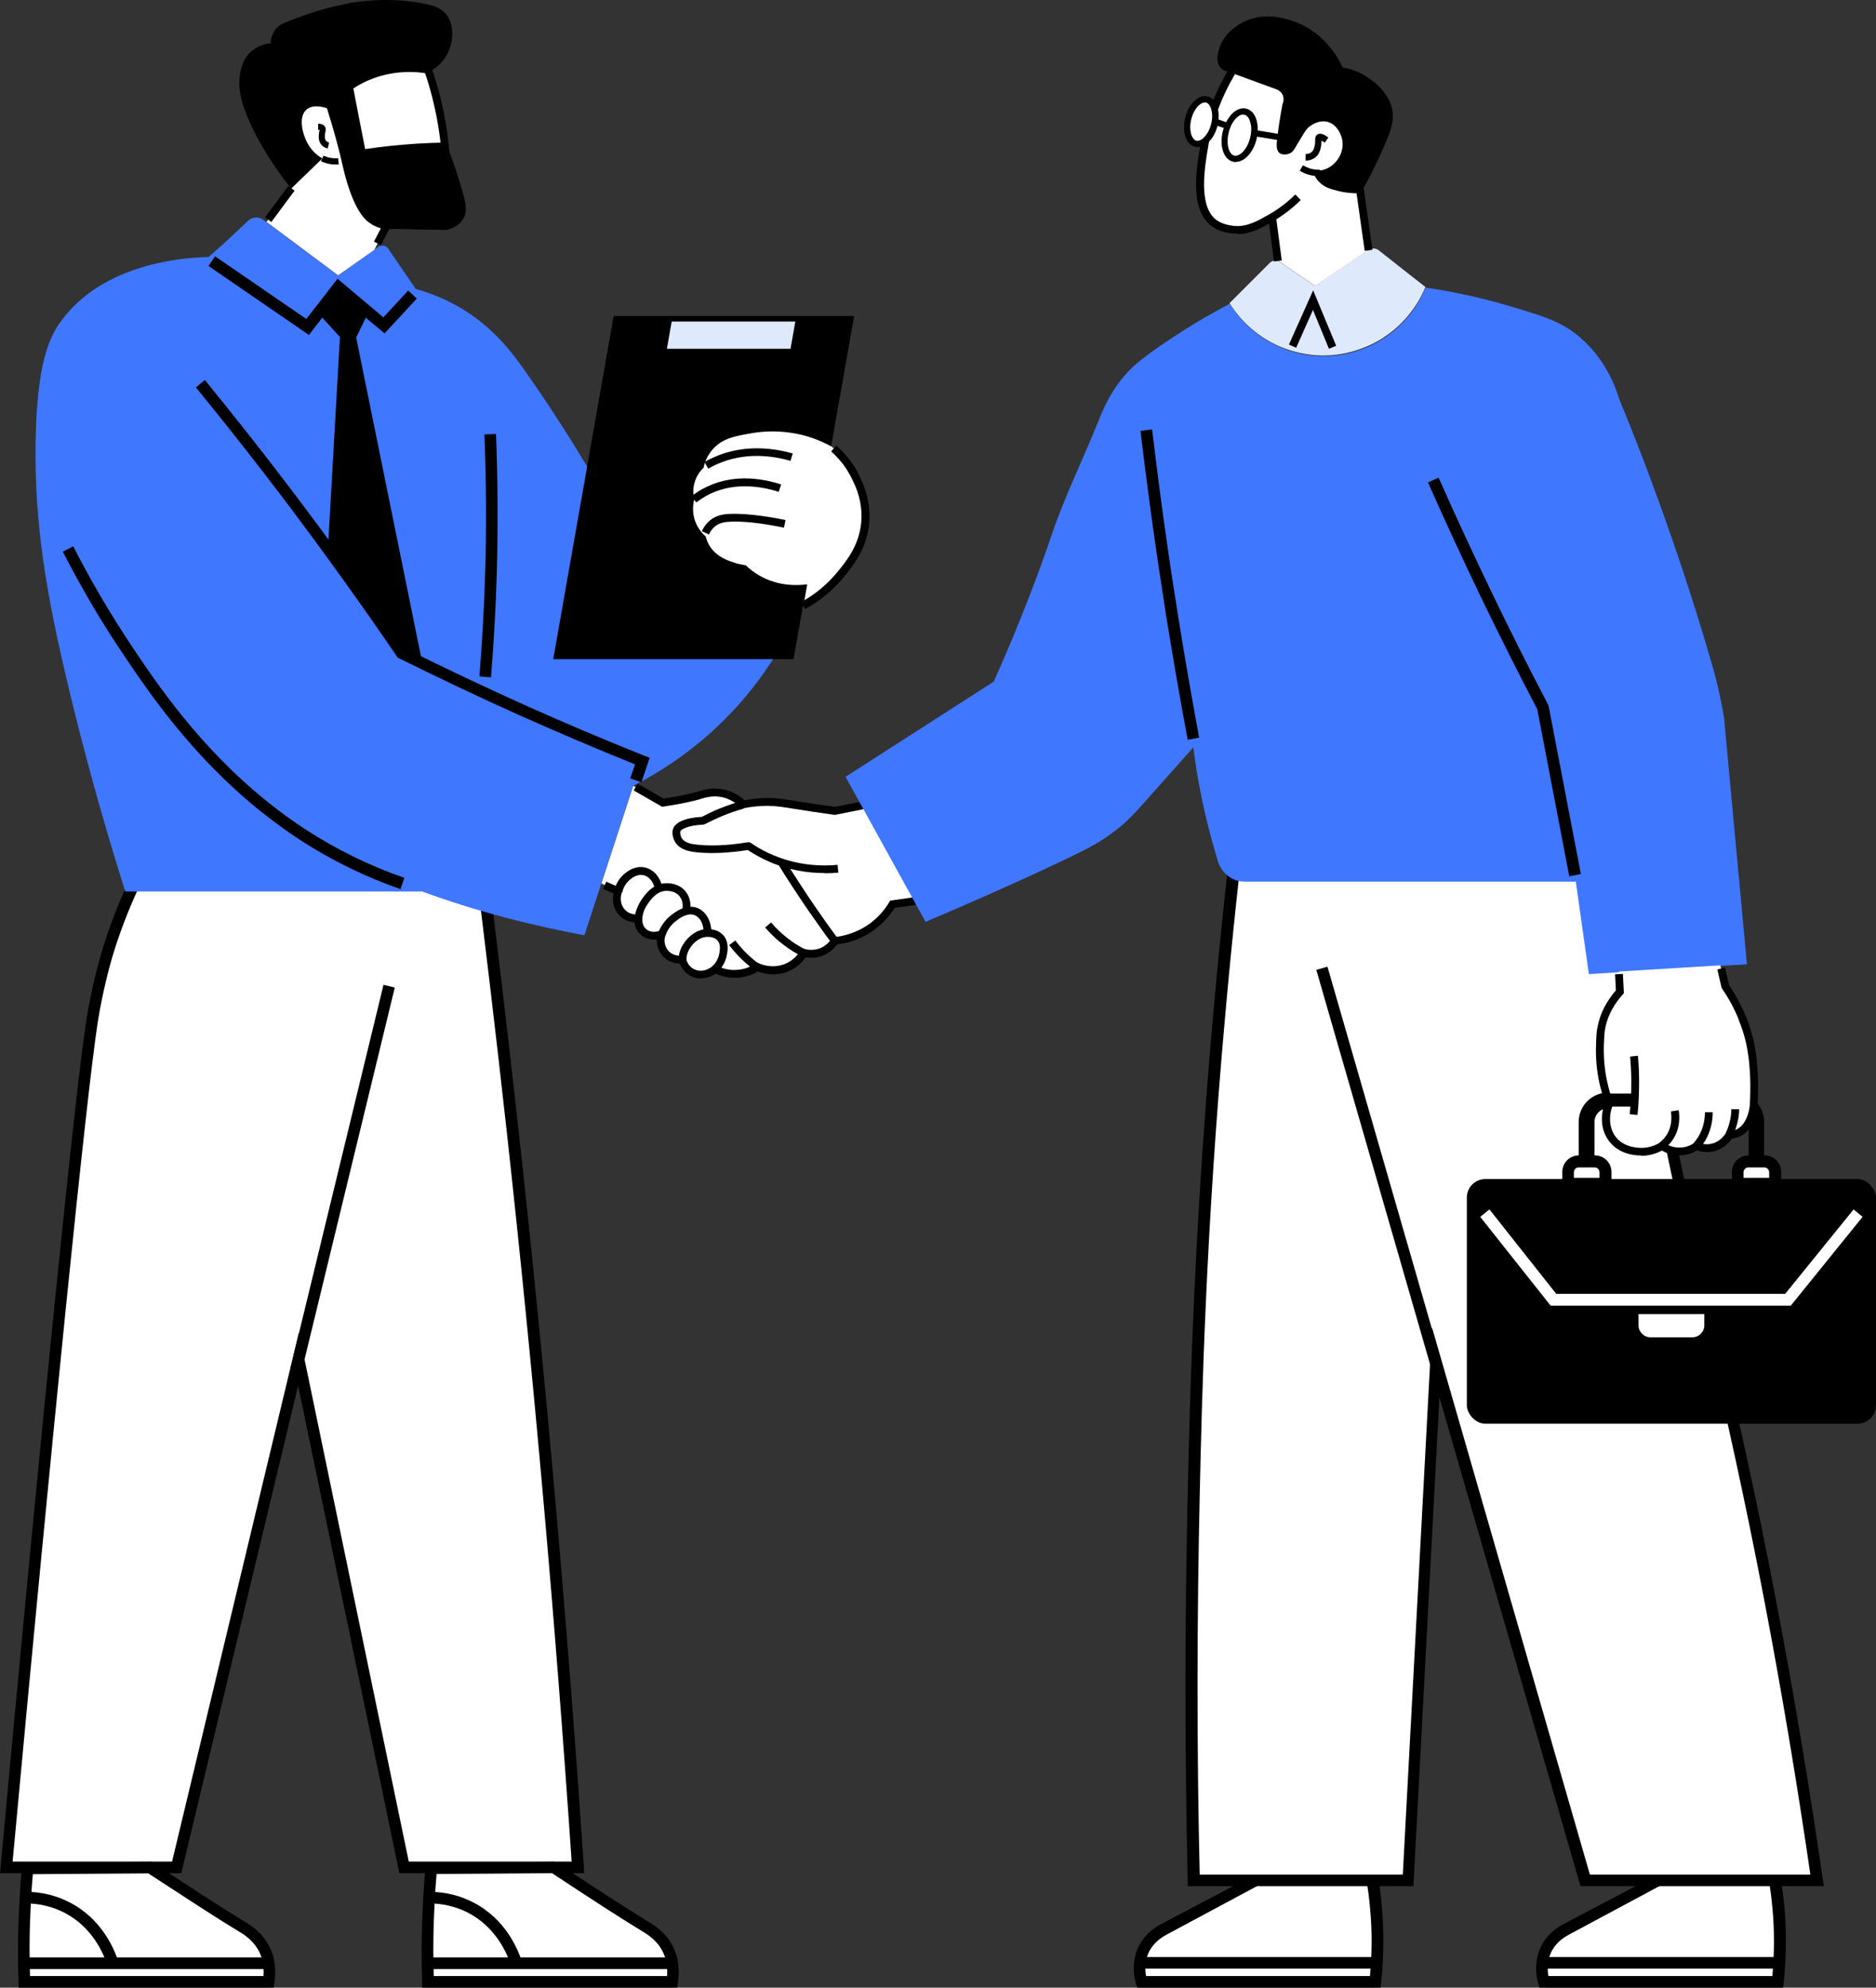
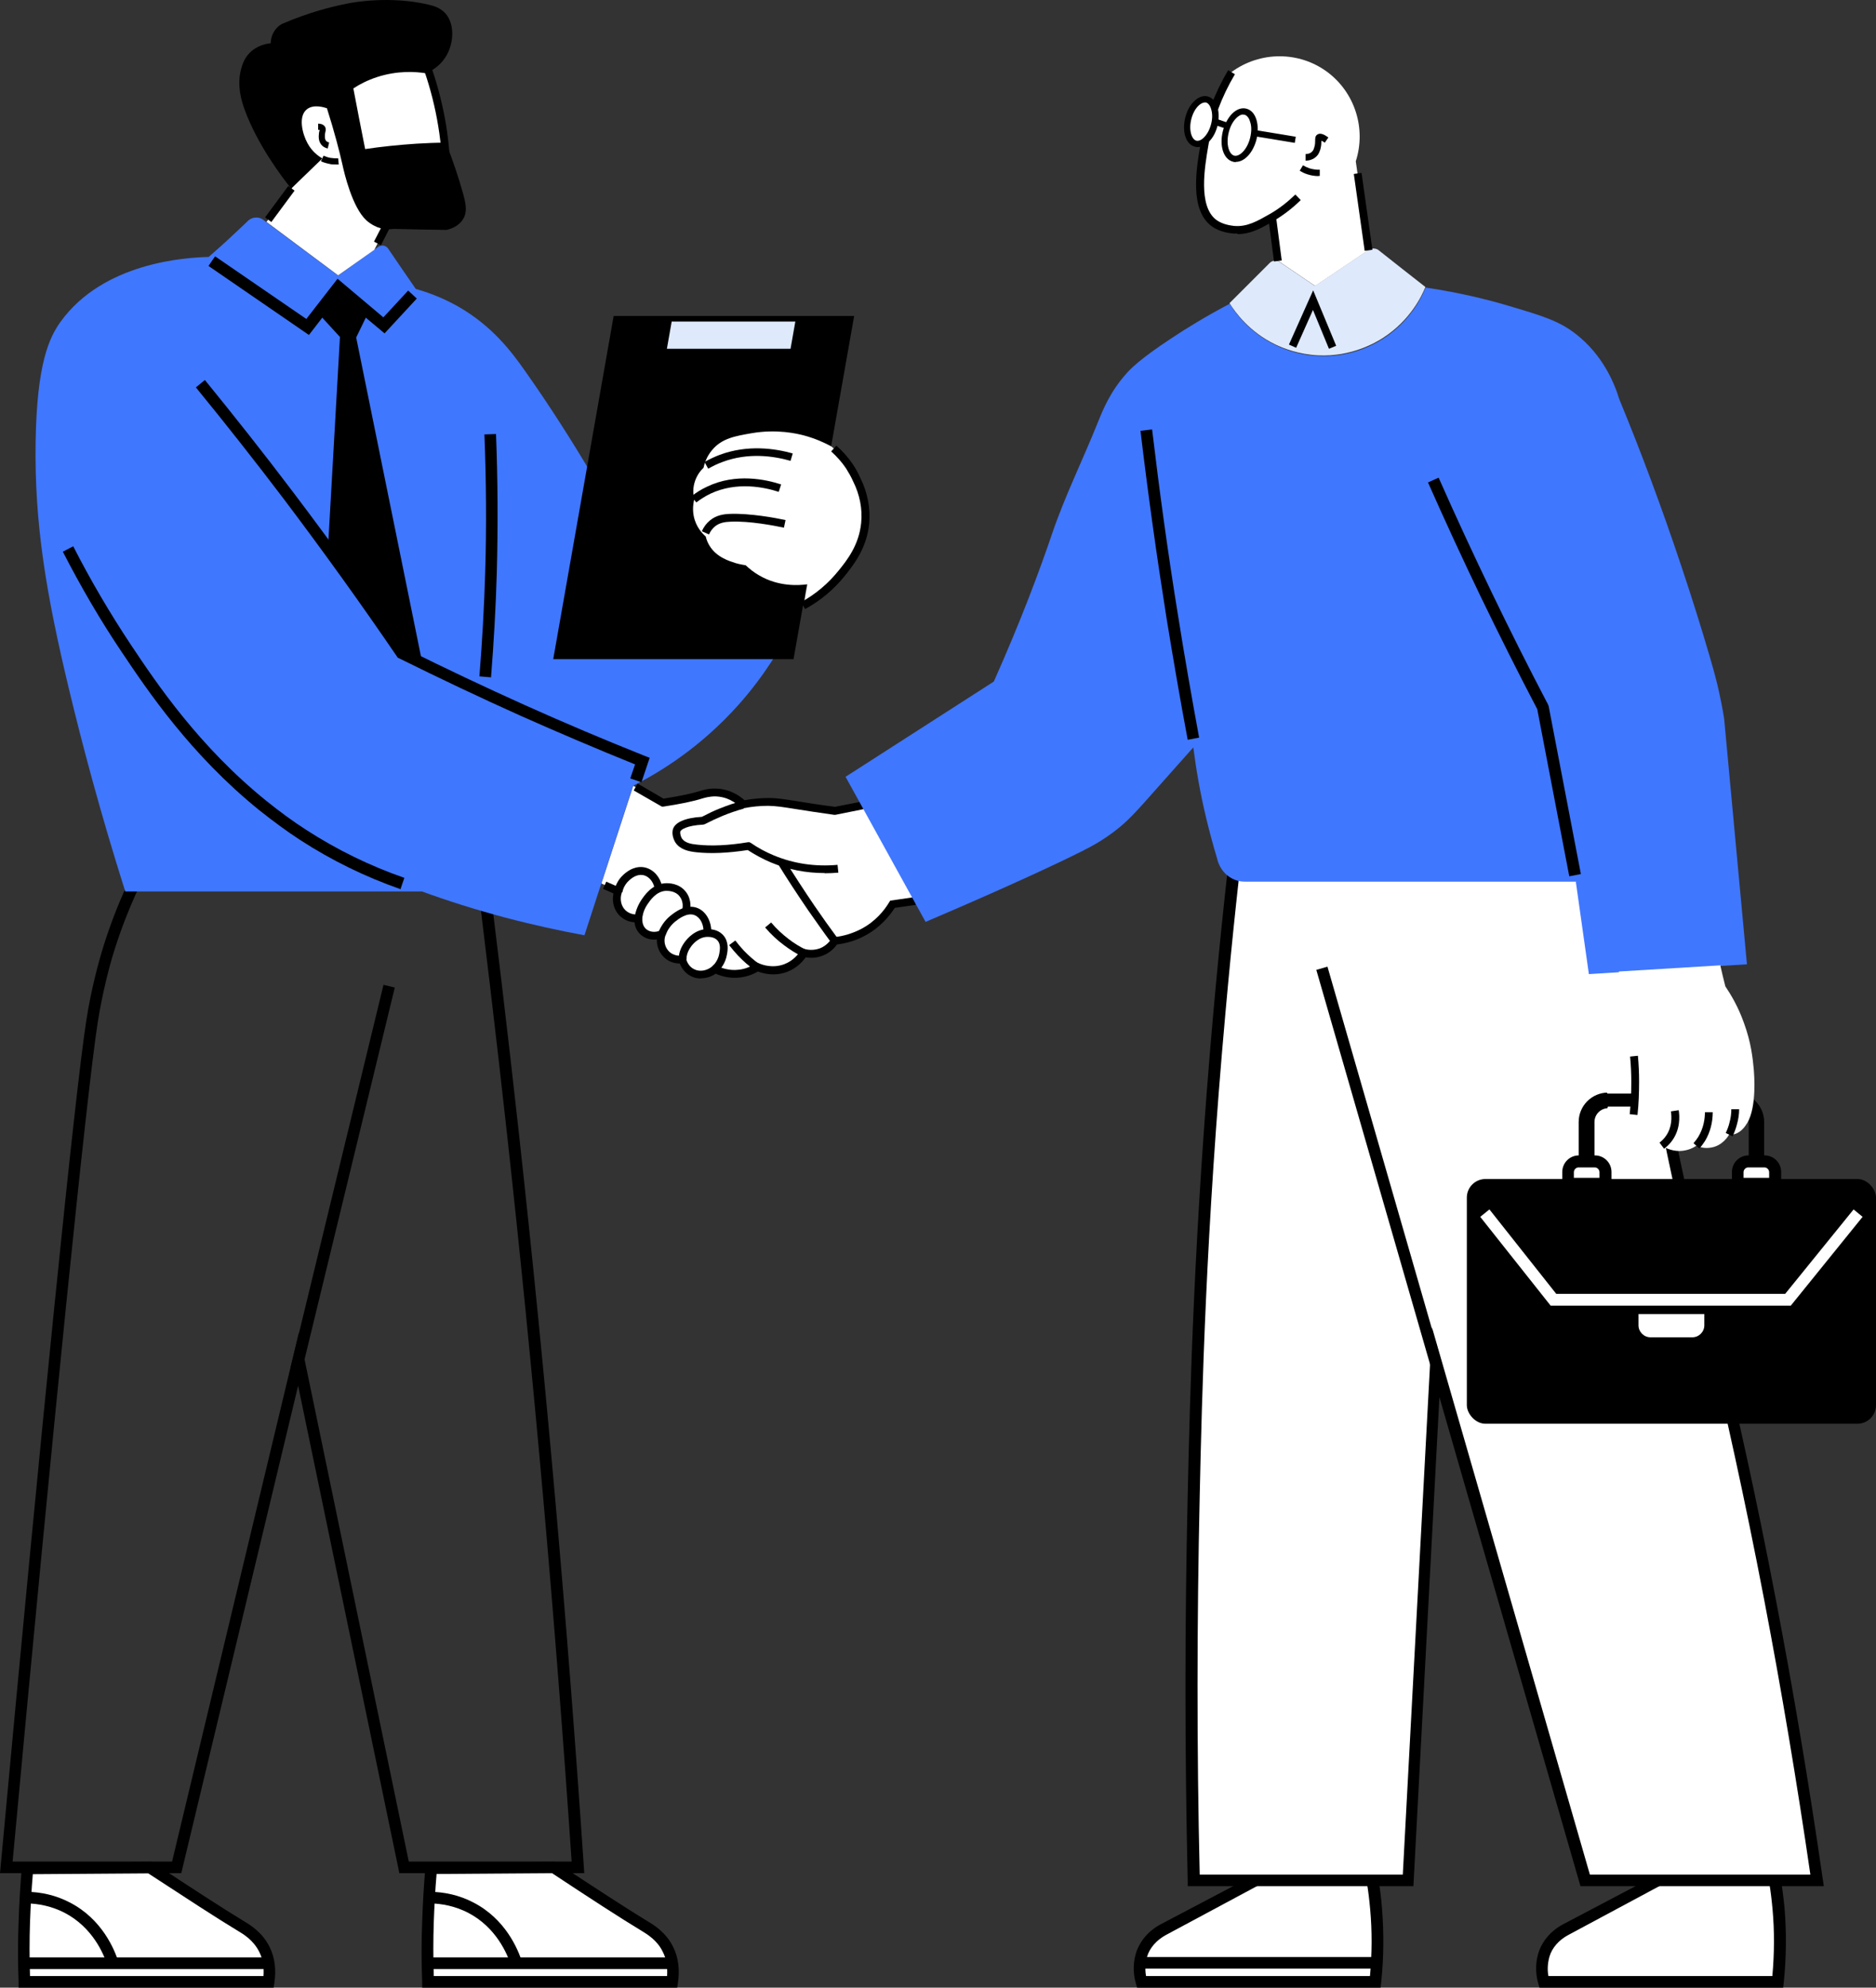
<svg xmlns="http://www.w3.org/2000/svg" id="Ebene_2" viewBox="0 0 93.76 99.33">
  <rect x="0" y="0" width="93.76" height="99.33" fill="#333333" stroke="none" />
  <defs>
    <style>.cls-1{fill:#fff;}.cls-2{fill:#4077ff;}.cls-3{fill:#dee9fc;}</style>
  </defs>
  <g id="Layer_1">
    <g id="_408">
      <g id="Mujchina">
-         <path class="cls-1" d="M23.86,41.62c-5.31.08-10.61.16-15.92.24-.79,1.31-1.83,3.29-2.59,5.84-.07.22-.49,1.65-.75,3.36-.56,3.6-2.22,19.97-4.28,42.25h8.52c2.03-8.47,4.06-16.94,6.09-25.4,1.76,8.47,3.52,16.94,5.28,25.4h8.69c-.8-11.91-1.87-24.14-3.25-36.68-.56-5.07-1.15-10.07-1.79-15.01Z" />
        <path d="M29.2,93.61h-9.24l-5.06-24.36-5.84,24.36H0l.03-.32c2.03-22.01,3.71-38.6,4.28-42.27.25-1.64.65-3.02.76-3.4.61-2.06,1.49-4.05,2.62-5.91l.08-.14,16.34-.25.03.26c.64,4.99,1.24,10.04,1.79,15.02,1.34,12.15,2.43,24.5,3.25,36.7l.02.31ZM20.44,93.03h8.13c-.82-12.09-1.9-24.32-3.23-36.36-.54-4.89-1.13-9.85-1.75-14.75l-15.49.24c-1.06,1.78-1.89,3.68-2.48,5.64-.11.37-.49,1.72-.74,3.32-.56,3.63-2.23,20.07-4.25,41.91h7.97l6.34-26.45,5.49,26.45Z" />
        <path class="cls-1" d="M1.38,93.36c-.08.85-.13,1.74-.16,2.68-.03,1.05-.03,2.06,0,3h12.21c.06-.38.1-1-.2-1.62-.33-.67-.89-1.01-1.18-1.18-1.11-.67-2.62-1.66-4.54-2.92-2.04.01-4.09.03-6.13.04Z" />
        <path d="M13.68,99.33H.93v-.28c-.04-1-.04-2.02,0-3.02.03-.89.08-1.8.16-2.69l.02-.26,6.48-.04.07.05c1.89,1.25,3.43,2.25,4.53,2.92.31.18.93.56,1.29,1.3.26.53.33,1.13.23,1.8l-.04.25ZM1.5,98.75h11.67c.03-.44-.03-.85-.21-1.2-.29-.59-.79-.89-1.06-1.05-1.11-.67-2.62-1.66-4.49-2.88l-5.77.04c-.07.8-.11,1.6-.14,2.4-.03.9-.03,1.8,0,2.7Z" />
        <path class="cls-1" d="M21.54,93.36c-.08.85-.13,1.74-.16,2.68-.03,1.05-.03,2.06,0,3h12.21c.06-.38.1-1-.2-1.62-.33-.67-.89-1.01-1.18-1.18-1.11-.67-2.62-1.66-4.54-2.92-2.04.01-4.09.03-6.13.04Z" />
        <path d="M33.85,99.33h-12.75v-.28c-.04-1.01-.04-2.02,0-3.02.03-.9.08-1.81.16-2.69l.02-.26,6.44-.04.11.05c1.89,1.24,3.43,2.25,4.53,2.92.31.18.93.56,1.29,1.3.26.53.33,1.13.23,1.8l-.04.25ZM21.67,98.75h11.67c.03-.44-.03-.85-.21-1.2-.28-.59-.79-.89-1.05-1.05-1.11-.67-2.63-1.66-4.49-2.89l-5.77.04c-.07.79-.11,1.6-.14,2.4-.03.89-.03,1.8,0,2.7Z" />
        <path class="cls-2" d="M39.6,31.23c-.55,1.12-1.4,2.54-2.68,3.98-1.89,2.12-3.9,3.36-5.28,4.06-.81,2.49-1.62,4.98-2.43,7.47-1.24-.23-2.58-.52-3.98-.89-1.5-.4-2.88-.84-4.14-1.3H6.26c-1.28-4.04-2.18-7.48-2.8-10.06-1.17-4.86-1.74-8.36-1.68-12.39.06-4.01.71-5.26,1.24-6.01,2.14-2.98,6.26-3.22,7.41-3.25.41-.36.83-.73,1.24-1.12.25-.23.49-.46.73-.69.03-.03.18-.16.41-.16.2,0,.34.1.38.14,1.24.92,2.47,1.84,3.71,2.76.66-.47,1.32-.94,1.97-1.41.01-.01.15-.12.32-.08.16.04.23.17.24.19.45.66.9,1.32,1.35,1.97.53.15,1.3.41,2.14.89,1.7.98,2.66,2.26,3.35,3.25,2.43,3.43,4.5,7.15,5.25,8.52,2.69,1.38,5.37,2.76,8.06,4.14Z" />
        <g id="Planshet">
          <polygon points="39.66 32.94 27.65 32.94 30.67 15.79 42.69 15.79 39.66 32.94" />
          <polygon class="cls-3" points="33.57 16.07 33.33 17.43 39.51 17.43 39.75 16.07 33.57 16.07" />
        </g>
        <path class="cls-1" d="M40.16,30.15c.62-.32,1.44-.86,2.13-1.78.33-.44.77-1.04.92-1.95.19-1.15-.21-2.07-.39-2.45-.39-.84-.94-1.38-1.27-1.66-.31-.17-.78-.39-1.37-.55-.35-.09-1.35-.33-2.62-.11-.8.14-1.48.25-1.97.84-.27.32-.38.66-.43.89-.11.1-.35.36-.46.78-.09.35-.04.64,0,.78-.04.17-.1.47-.03.84.11.57.46.91.6,1.03.05.21.13.36.19.46.35.58.99.77,1.3.87.21.06.4.09.51.11.18.17.4.35.68.51.96.56,1.95.5,2.4.44-.06.31-.11.62-.16.94Z" />
        <path class="cls-1" d="M18.7,12.49c-.6.42-1.2.85-1.8,1.27-1.19-.89-2.39-1.78-3.58-2.67.62-.83,1.23-1.67,1.85-2.5-.35-.37-1.4-1.57-1.14-2.84.46-2.22,4.45-2.56,4.63-2.58,1.18-.09,2.14.15,2.74.34.19.56.38,1.19.53,1.89.24,1.09.33,2.08.37,2.92-.95.91-1.91,1.83-2.86,2.74-.24.47-.49.95-.73,1.42Z" />
        <path class="cls-1" d="M31.65,39.27c.49.28.97.57,1.46.85.77-.14,1.38-.28,1.79-.37.51-.11.77-.18,1.14-.12.51.08.88.36,1.1.57.32-.07.81-.14,1.42-.12.46.02.74.08,1.5.2.39.06.96.15,1.66.24.54-.11,1.08-.22,1.62-.32.8,1.61,1.6,3.22,2.39,4.83-.38.05-.76.11-1.14.16-.21.34-.72,1.06-1.66,1.5-.47.22-.9.3-1.22.32-.07.12-.22.32-.49.47-.47.27-.94.16-1.05.14-.09.17-.23.36-.43.51-.76.58-1.78.23-1.89.19-.16.1-.39.23-.7.3-.67.14-1.21-.09-1.41-.19-.33.28-.78.35-1.14.16-.37-.2-.47-.58-.49-.65-.04,0-.51.06-.84-.3-.24-.26-.31-.64-.19-.97-.02,0-.39.23-.76.03-.28-.15-.44-.48-.38-.81-.06,0-.49.06-.81-.24-.29-.27-.39-.71-.24-1.11-.28-.13-.56-.26-.83-.39.53-1.63,1.06-3.25,1.59-4.88Z" />
        <path d="M17.8,16.87c.2-.42.41-.84.61-1.26-.46-.39-.92-.77-1.38-1.16-.37.4-.75.81-1.12,1.21.36.39.72.79,1.08,1.18-.2,3.53-.4,7.05-.6,10.58,1.23,1.74,2.46,3.48,3.68,5.22.35.17.69.34,1.04.51-1.1-5.43-2.21-10.86-3.31-16.29Z" />
        <rect x="1.19" y="97.82" width="12.25" height=".58" />
        <path d="M5.36,98.2c-.17-.54-.73-1.89-2.15-2.62-.59-.3-1.26-.46-1.94-.46v-.58c.78,0,1.54.18,2.21.53,1.62.83,2.24,2.35,2.44,2.97l-.56.18Z" />
        <rect x="21.36" y="97.82" width="12.25" height=".58" />
        <path d="M25.53,98.2c-.17-.54-.73-1.89-2.15-2.62-.59-.3-1.26-.46-1.94-.46v-.58c.78,0,1.54.18,2.21.53,1.62.83,2.24,2.35,2.44,2.97l-.56.18Z" />
        <rect x="7.3" y="58.54" width="19.66" height=".58" transform="translate(-44.08 61.61) rotate(-76.36)" />
        <path d="M40.23,30.43l-.19-.34c.73-.4,1.35-.93,1.86-1.56.44-.54,1.03-1.29,1.14-2.4.07-.69-.07-1.41-.4-2.07-.1-.23-.23-.45-.36-.66-.21-.31-.46-.59-.74-.84l.26-.29c.31.27.58.58.81.91.15.22.28.46.39.71.36.72.51,1.51.44,2.28-.12,1.23-.78,2.06-1.22,2.61-.54.67-1.2,1.23-1.97,1.65Z" />
        <path d="M35.4,23.43l-.19-.34c.24-.14.5-.26.76-.36,1.4-.52,2.76-.32,3.65-.07l-.11.37c-.84-.24-2.11-.43-3.41.06-.24.09-.48.2-.7.33Z" />
        <path d="M34.8,25.11l-.24-.31c.24-.19.5-.35.78-.48,1.44-.69,2.94-.36,3.7-.11l-.12.37c-.71-.23-2.09-.53-3.41.09-.25.12-.49.27-.71.44Z" />
        <path d="M35.44,26.71l-.36-.16c.09-.22.23-.4.4-.54.32-.27.7-.32,1.03-.33.99-.03,2.25.2,2.75.31l-.08.38c-.48-.1-1.7-.34-2.65-.3-.32.01-.58.06-.8.24-.12.1-.22.23-.29.39Z" />
        <path d="M20.03,44.44c-1.78-.62-3.47-1.45-5.04-2.47-.65-.42-1.35-.94-2.03-1.48-3.45-2.79-5.6-6-6.88-7.91-1.07-1.59-2.05-3.28-2.94-5.01l.52-.27c.87,1.71,1.85,3.37,2.9,4.95,1.26,1.89,3.38,5.05,6.76,7.78.66.53,1.34,1.03,1.98,1.44,1.53.99,3.18,1.8,4.91,2.4l-.19.55Z" />
        <path d="M32.05,39.09l-.55-.19.24-.7c-1.91-.77-3.83-1.59-5.72-2.43-2.03-.91-4.07-1.88-6.07-2.87l-.07-.03-.04-.06c-1.82-2.67-3.73-5.32-5.67-7.89-1.42-1.87-2.89-3.74-4.38-5.56l.45-.37c1.49,1.83,2.97,3.7,4.39,5.58,1.94,2.56,3.84,5.2,5.65,7.85,1.97.98,3.98,1.93,5.98,2.83,1.96.88,3.97,1.73,5.95,2.52l.26.1-.41,1.22Z" />
        <path d="M24.54,33.85l-.58-.05c.14-1.73.24-3.49.29-5.23.07-2.27.05-4.58-.04-6.86l.58-.02c.09,2.29.1,4.61.04,6.9-.05,1.75-.15,3.52-.29,5.27Z" />
        <polygon points="15.44 16.74 10.42 13.29 10.75 12.81 15.31 15.94 16.87 13.93 19.16 15.86 20.4 14.52 20.83 14.92 19.22 16.66 16.96 14.77 15.44 16.74" />
        <rect x="18.53" y="11.42" width="1.23" height=".39" transform="translate(.06 23.33) rotate(-62.78)" />
        <rect x="13.01" y="10" width="1.95" height=".39" transform="translate(-2.53 15.37) rotate(-53.49)" />
        <path d="M22.07,7.77c-.03-.5-.09-1-.17-1.48-.15-.92-.38-1.83-.68-2.71l.37-.13c.31.9.54,1.83.7,2.77.08.5.14,1.01.18,1.52l-.39.03Z" />
        <path d="M16.78,8.22c-.11,0-.21,0-.32-.03-.15-.03-.29-.07-.42-.13l.13-.28c.11.05.23.09.35.11.13.02.26.03.38.02l.03.31c-.05,0-.1,0-.15,0Z" />
        <path d="M16.38,7.42c-.18-.04-.28-.13-.33-.2-.15-.19-.12-.44-.11-.54,0-.06.02-.11.03-.16,0-.01,0-.02,0-.03-.01,0-.03,0-.07,0v-.31c.17,0,.28.06.34.15.06.1.04.19.02.27,0,.03-.02.07-.02.12,0,.07-.02.22.05.31.02.03.07.07.16.09l-.07.3Z" />
        <path d="M35.03,48.9c-.18,0-.36-.04-.52-.13-.31-.16-.46-.44-.54-.62-.21,0-.57-.06-.84-.37-.21-.23-.31-.53-.3-.83-.32.04-.63-.06-.85-.28-.19-.19-.25-.41-.27-.58-.2-.01-.47-.08-.71-.3-.31-.28-.43-.72-.34-1.14l-.52-.23.16-.36.84.37-.06.17c-.12.33-.04.69.19.9.23.21.53.21.62.2l.23-.02-.02.23c0,.07-.01.31.16.49.18.18.48.22.74.1l.42-.2-.16.44c-.1.27-.04.57.15.78.26.29.65.24.67.24l.17-.02.04.17c.02.09.11.38.39.52.28.15.65.09.92-.14l.1-.09.12.06c.24.12.63.26,1.11.2.29-.03.57-.14.81-.3l.09-.06.1.04c.15.07.68.27,1.28.04.44-.17.69-.5.8-.67l.08-.12.14.04c.12.03.43.09.78-.05.3-.13.47-.35.55-.47l.05-.08h.1c.47-.05.91-.19,1.32-.4.73-.38,1.17-.94,1.41-1.34l.05-.08,1.23-.18.05.39-1.05.15c-.28.43-.75,1-1.51,1.4-.43.23-.89.37-1.38.43-.12.17-.33.4-.67.54-.35.15-.67.14-.89.1-.16.22-.45.54-.91.72-.64.25-1.22.09-1.48-.01-.27.16-.58.26-.89.3-.5.06-.93-.06-1.22-.19-.22.15-.48.23-.73.23Z" />
        <path d="M41.72,40.72h-.03c-.79-.11-1.43-.21-1.87-.28l-.19-.03c-.51-.08-.81-.13-1.24-.14-.41,0-.82.04-1.22.12l-.1.02-.07-.07c-.2-.2-.44-.35-.69-.44-.17-.06-.34-.09-.52-.1-.32-.01-.57.07-.68.1-.47.15-1.11.28-1.96.41h-.07s-1.41-.81-1.41-.81l.2-.34,1.29.75c.79-.12,1.4-.25,1.82-.38.14-.04.43-.14.83-.12.21,0,.42.05.63.12.28.1.54.25.77.46.4-.07.79-.11,1.2-.11.46,0,.77.06,1.3.14l.19.03c.43.07,1.05.17,1.83.27l1.38-.27.08.38-1.44.29Z" />
        <path d="M41.21,43.63c-.94,0-1.84-.18-2.68-.53-.4-.17-.79-.38-1.16-.62-.97.15-1.85.19-2.57.11-.38-.04-.8-.13-1.04-.48,0,0-.2-.3-.14-.62.07-.38.6-.62,1.46-.67.29-.15.59-.3.9-.42.35-.14.72-.27,1.09-.37l.1.38c-.36.1-.71.22-1.05.36-.31.13-.61.27-.9.42l-.08.02c-.82.04-1.13.26-1.14.35-.02.14.05.29.08.34.15.22.45.28.76.31.7.08,1.58.04,2.54-.12h.08s.06.03.06.03c.36.25.75.46,1.16.63.99.41,2.06.57,3.18.47l.04.39c-.23.02-.46.03-.68.03Z" />
        <path d="M41.56,47.13c-.4-.54-.79-1.1-1.17-1.64-.51-.75-1.02-1.52-1.5-2.3l.33-.21c.48.77.98,1.54,1.49,2.29.37.54.76,1.09,1.16,1.63l-.31.23Z" />
        <path d="M40.08,47.8c-.31-.16-.61-.35-.89-.56-.35-.26-.67-.56-.95-.89l.3-.25c.26.31.56.59.89.84.26.2.54.37.84.52l-.18.35Z" />
        <path d="M37.73,48.49c-.3-.21-.58-.46-.84-.73-.16-.17-.31-.35-.45-.53l.31-.23c.13.17.27.34.42.5.24.25.5.48.78.68l-.23.32Z" />
        <path d="M31.08,44.59l-.38-.08c.05-.21.16-.52.44-.78.46-.43.87-.44,1.13-.37.41.11.73.48.82.94l-.38.07c-.06-.31-.27-.56-.53-.63-.24-.06-.5.03-.76.28-.2.19-.29.42-.32.58Z" />
        <path d="M32.1,45.93l-.39-.06c.05-.33.17-.63.34-.89.15-.22.53-.8,1.2-.84.16-.01.69-.01,1.03.43.3.39.23.84.2.97l-.38-.09c.02-.09.07-.39-.13-.65-.22-.29-.59-.28-.7-.28-.48.03-.78.48-.91.67-.15.22-.24.47-.28.74Z" />
        <path d="M33.26,46.75l-.36-.14c.13-.33.33-.62.6-.84.2-.16.79-.64,1.39-.38.42.19.68.68.66,1.24l-.39-.02c.02-.4-.15-.75-.43-.87-.38-.17-.84.2-.99.32-.21.17-.38.41-.48.68Z" />
        <path d="M35.87,48.58l-.27-.28c.13-.13.3-.35.35-.65.03-.17.08-.46-.09-.65-.16-.18-.41-.18-.5-.18h0c-.44,0-.74.37-.82.48-.2.28-.23.48-.23.65h-.39c0-.31.09-.58.3-.87.14-.19.53-.64,1.13-.65.35,0,.61.1.8.31.29.33.22.77.18.97-.07.41-.29.69-.46.86Z" />
        <path d="M14.57,9.41c.51-.5,1.03-.99,1.54-1.49-.2-.12-.52-.35-.74-.76-.26-.47-.48-1.35-.03-1.7.34-.27.88-.09,1-.05.38,1.2.63,2.17.78,2.84.08.37.48,2.11,1.19,2.76.26.24.57.35.57.35.34.12.64.1.81.08.87.02,1.75.04,2.62.05.23-.05.63-.19.84-.55.22-.37.13-.79-.03-1.35-.18-.63-.44-1.47-.84-2.46-.47,0-.96.02-1.46.05-.91.06-1.77.15-2.57.27-.2-1.01-.4-2.02-.59-3.03.3-.2.7-.41,1.19-.57,1.02-.33,1.91-.27,2.43-.19.23-.09.67-.32.97-.78.43-.65.5-1.63.03-2.19-.26-.3-.61-.4-.87-.46-1.93-.45-3.78-.11-4.06-.05-.81.16-1.94.45-3.22,1-.09.04-.2.11-.3.22-.27.29-.3.64-.3.76-.18.02-.67.09-1.06.49-.08.08-.31.33-.43.84-.2.8.02,1.52.19,2,.63,1.72,1.83,3.32,2.32,3.93Z" />
      </g>
      <g id="Mujchina-2">
        <path class="cls-1" d="M68.57,93.76h-5.44c-1.66.89-3.33,1.78-4.99,2.67-.5.27-.92.71-1.08,1.25,0,0,0,.01,0,.02-.18.61-.06,1.13,0,1.34h11.69c.11-1.05.16-2.28.04-3.65-.05-.58-.12-1.12-.21-1.63Z" />
        <path d="M69,99.33h-12.17l-.06-.21c-.1-.34-.18-.89,0-1.5.19-.61.62-1.12,1.23-1.45l5.13-2.7h5.69l.04.24c.1.58.17,1.12.21,1.65.1,1.23.09,2.48-.04,3.71l-.03.26ZM57.28,98.75h11.19c.1-1.11.11-2.23.01-3.33-.04-.44-.09-.89-.17-1.36h-5.12l-4.92,2.64c-.46.25-.81.64-.94,1.08-.11.38-.1.72-.05.98Z" />
        <path class="cls-1" d="M88.68,93.76h-5.44c-1.66.89-3.33,1.78-4.99,2.67-.5.27-.92.71-1.08,1.25,0,0,0,.01,0,.02-.18.61-.06,1.13,0,1.34h11.69c.11-1.05.16-2.28.04-3.65-.05-.58-.12-1.12-.21-1.63Z" />
        <path d="M89.11,99.33h-12.17l-.06-.21c-.1-.34-.18-.89,0-1.5.19-.61.62-1.12,1.23-1.45l5.13-2.7h5.69l.04.24c.1.58.17,1.12.22,1.65.1,1.23.09,2.47-.04,3.71l-.03.26ZM77.39,98.75h11.19c.1-1.11.11-2.23.01-3.33-.04-.44-.09-.89-.17-1.36h-5.12l-4.92,2.64c-.47.25-.81.64-.94,1.08-.11.39-.1.74-.05.98Z" />
        <path class="cls-1" d="M62.16,39.19c-.36,2.88-.81,6.76-1.22,11.36-.97,10.74-1.17,18.97-1.29,24.19-.12,5.24-.17,11.74,0,19.23h10.71c.46-8.63.92-17.26,1.38-25.89,2.49,8.63,4.98,17.26,7.47,25.89h11.61c-.45-3.16-1.21-8.06-2.35-14.04-1.95-10.19-3.38-14.86-5.6-25.89-.69-3.44-1.66-8.49-2.68-14.69-6.01-.05-12.01-.11-18.02-.16Z" />
        <path d="M91.15,94.26h-12.16l-7.05-24.44-1.3,24.44h-11.28v-.29c-.15-6.4-.15-12.88,0-19.25.11-4.95.31-13.23,1.29-24.21.34-3.79.75-7.62,1.22-11.37l.03-.26,18.52.17.04.24c.8,4.93,1.71,9.86,2.68,14.68,1.05,5.2,1.91,8.96,2.75,12.6.93,4.06,1.82,7.9,2.85,13.29.9,4.68,1.69,9.41,2.36,14.05l.05.33ZM79.43,93.68h11.05c-.66-4.53-1.43-9.14-2.3-13.69-1.03-5.38-1.91-9.21-2.84-13.27-.84-3.64-1.71-7.41-2.75-12.62-.96-4.74-1.84-9.61-2.64-14.46l-17.51-.16c-.46,3.66-.86,7.39-1.19,11.09-.99,10.96-1.18,19.23-1.29,24.17-.14,6.27-.15,12.63,0,18.94h10.15l1.46-27.34,7.89,27.34Z" />
        <path class="cls-2" d="M78.78,44.06h-16.56c-.14,0-.45-.02-.75-.22-.51-.32-.63-.87-.65-.97-.19-.63-.37-1.3-.54-2-.3-1.25-.5-2.43-.64-3.52-.82.92-1.41,1.58-1.69,1.9-1.21,1.37-1.58,1.78-2.22,2.27-.65.5-1.2.79-1.68,1.03-2.69,1.35-7.09,3.22-7.79,3.52-1.33-2.42-2.67-4.83-4-7.25,2.47-1.59,4.94-3.17,7.41-4.76,1.39-3.12,2.32-5.64,2.92-7.41.64-1.88,1.53-3.67,2.27-5.52.26-.64.62-1.56,1.46-2.49.15-.17.62-.68,2.22-1.73.7-.47,1.69-1.08,2.92-1.73,1.09,1.76,3.08,2.77,5.14,2.6,2.07-.17,3.87-1.49,4.65-3.41,1.75.26,3.17.62,4.17.92,1.66.49,2.51.75,3.35,1.41,1.33,1.04,1.91,2.43,2.16,3.25,1.07,2.59,2.1,5.35,3.08,8.28.53,1.58,1.02,3.14,1.46,4.65.13.44.26.91.38,1.41.13.57.24,1.11.32,1.62.38,4.09.76,8.19,1.14,12.28-2.63.16-5.27.32-7.9.49-.22-1.53-.43-3.07-.65-4.6Z" />
        <path class="cls-3" d="M71.25,14.35c-.78-.61-1.56-1.22-2.34-1.84-.03-.03-.11-.08-.23-.09-.16-.01-.27.06-.3.08-.89.6-1.77,1.19-2.66,1.79-.62-.42-1.24-.84-1.86-1.26-.04,0-.13-.02-.23.01-.11.03-.17.1-.2.13-.66.66-1.32,1.32-1.98,1.98.28.45.99,1.44,2.3,2.07.4.19,1.15.49,2.13.54,1.69.08,2.91-.66,3.25-.88,1.36-.88,1.93-2.09,2.11-2.54Z" />
        <g id="Portfel_">
          <path d="M88.17,61.49h-9.27v-5.42c0-.81.66-1.47,1.47-1.47h6.33c.81,0,1.47.66,1.47,1.47v5.42ZM79.68,60.71h7.72v-4.64c0-.38-.31-.69-.69-.69h-6.33c-.38,0-.69.31-.69.69v4.64Z" />
          <path class="cls-1" d="M78.9,58.04h.8c.29,0,.53.24.53.53v.57h-1.87v-.57c0-.29.24-.53.53-.53Z" />
          <path d="M80.53,59.44h-2.45v-.87c0-.46.37-.83.83-.83h.8c.46,0,.83.37.83.83v.87ZM78.66,58.86h1.28v-.28c0-.13-.11-.24-.24-.24h-.8c-.13,0-.24.11-.24.24v.28Z" />
          <path class="cls-1" d="M87.39,58.04h.8c.29,0,.53.24.53.53v.57h-1.87v-.57c0-.29.24-.53.53-.53Z" />
          <path d="M89.01,59.44h-2.45v-.87c0-.46.37-.83.83-.83h.8c.46,0,.83.37.83.83v.87ZM87.14,58.86h1.28v-.28c0-.13-.11-.24-.24-.24h-.8c-.13,0-.24.11-.24.24v.28Z" />
          <rect x="73.31" y="58.92" width="20.45" height="12.23" rx=".93" ry=".93" />
          <polygon class="cls-1" points="89.5 65.25 77.5 65.25 73.98 60.81 74.44 60.44 77.78 64.66 89.22 64.66 92.64 60.44 93.09 60.81 89.5 65.25" />
          <path class="cls-1" d="M81.89,65.67v.56c0,.33.27.6.6.6h2.09c.33,0,.6-.27.6-.6v-.56h-3.28Z" />
        </g>
        <path class="cls-1" d="M68.39,12.51c-.21-1.48-.42-2.97-.63-4.45.53-1.64-.05-3.44-1.42-4.46-1.41-1.05-3.36-1.05-4.79,0-.42.67-.97,1.73-1.26,3.12-.18.86-.76,3.76.57,4.54.92.54,2.29-.19,2.72-.45.1.74.19,1.48.29,2.22.62.42,1.24.84,1.86,1.26.89-.6,1.77-1.19,2.66-1.79Z" />
        <path class="cls-1" d="M85.98,48.25c.08.35.16.69.25,1.04.29.43.65,1.04.93,1.83.36.98.44,1.77.49,2.31.02.24.16,1.87-.32,2.68-.09.14-.28.47-.65.57-.1.03-.2.03-.26.02-.04.07-.33.56-.91.65-.34.06-.61-.04-.72-.1-.11.08-.41.26-.84.27-.46,0-.78-.19-.89-.27-.16.09-.42.21-.74.26-.17.02-.97.14-1.54-.39-.47-.43-.62-1.14-.42-1.82.44,0,.87,0,1.31,0,0-.22,0-.43.01-.65-.45,0-.9,0-1.35,0-.11-.78-.22-1.55-.34-2.33-.1-.67.04-.97.09-1.16.16-.59.47-1.02.73-1.31.12-.13.17-.3.16-.47l-.06-.83c1.69-.1,3.39-.21,5.08-.31Z" />
-         <path d="M67.99,9.66c-.48.01-.86-.05-1.12-.12-.36-.09-.62-.16-.87-.38-.25-.22-.36-.49-.41-.65.15.02.43.05.73-.09.53-.24.88-.86.76-1.45,0-.03-.16-.73-.73-.88-.5-.13-.94.26-.98.3-.11.1-.25.34-.53.81-.15.26-.22.4-.39.47-.14.06-.36.08-.5-.02-.18-.14-.15-.45-.12-.7.05-.44.13-1.03.27-1.76.02-.03.09-.21.02-.41-.08-.22-.28-.3-.31-.31-.8-.29-1.6-.59-2.41-.88-.11-.02-.28-.07-.4-.21-.31-.35-.07-.96,0-1.12.3-.75,1.02-1.11,1.3-1.23,1.09-.46,2.15-.04,2.5.09,1.47.58,2.13,1.87,2.3,2.25.29.05.77.17,1.26.5.22.15.98.66,1.2,1.51.19.73-.15,1.45-.82,2.88-.29.6-.56,1.08-.75,1.4Z" />
        <rect x="56.97" y="97.8" width="11.88" height=".58" />
-         <rect x="77.08" y="97.8" width="11.88" height=".58" />
        <rect x="68.67" y="47.98" width=".58" height="20.91" transform="translate(-13.49 21.4) rotate(-16.09)" />
        <rect x="67.93" y="8.65" width=".39" height="3.88" transform="translate(-.81 9.63) rotate(-8.04)" />
        <rect x="63.53" y="10.81" width=".39" height="2.24" transform="translate(-1.01 8.32) rotate(-7.41)" />
        <path d="M61.84,11.67c-.07,0-.14,0-.21,0-.16-.02-.66-.06-1.08-.37-1.11-.83-.76-2.87-.55-4.09.22-1.28.69-2.53,1.38-3.7l.34.2c-.67,1.13-1.12,2.33-1.33,3.57-.18,1.06-.52,3.02.4,3.71.33.24.74.28.88.3.66.06,1.17-.24,1.82-.61.45-.26.87-.59,1.25-.96l.27.28c-.4.39-.85.74-1.32,1.02-.59.35-1.15.68-1.84.68Z" />
        <path d="M65.25,8.01v-.31c.08,0,.24-.02.34-.14.06-.06.08-.14.1-.21.04-.13.04-.24.04-.32,0-.11,0-.23.1-.3.16-.12.38.01.56.14l-.18.26c-.08-.06-.14-.09-.17-.1,0,0,0,0,0,.01,0,.09,0,.24-.05.42-.03.08-.06.21-.17.33-.18.2-.44.24-.57.24Z" />
        <path d="M65.9,8.8c-.19,0-.38-.03-.56-.09-.13-.04-.26-.1-.38-.18l.16-.27c.1.06.21.11.32.15.17.05.34.08.52.07v.31s-.03,0-.05,0Z" />
        <polygon points="66.42 17.43 65.62 15.49 64.78 17.38 64.42 17.22 65.63 14.51 66.78 17.28 66.42 17.43" />
        <polygon points="61.3 6.44 60.67 6.23 60.77 5.93 61.41 6.15 61.3 6.44" />
        <rect x="63.55" y="5.77" width=".31" height="2.08" transform="translate(46.64 68.57) rotate(-80.65)" />
        <path d="M59.36,36.97c-.38-2.02-.73-4.07-1.06-6.09-.49-3.09-.93-6.23-1.3-9.35l.58-.07c.37,3.11.8,6.24,1.3,9.32.32,2.02.68,4.07,1.05,6.08l-.57.11Z" />
        <path d="M78.43,43.79l-1.6-8.35c-.97-1.85-1.91-3.73-2.81-5.59-.91-1.89-1.8-3.82-2.65-5.74l.53-.24c.85,1.92,1.74,3.84,2.65,5.73.9,1.87,1.85,3.76,2.82,5.61l.03.08,1.61,8.39-.57.11Z" />
-         <path d="M82.01,57.74c-.05,0-.1,0-.16,0-.75-.06-1.16-.38-1.38-.65-.44-.52-.53-1.27-.25-1.98-.12-.33-.21-.67-.29-1.01-.13-.61-.19-1.28-.16-1.93.01-.4.02-.63.09-.93.13-.63.44-1.21.9-1.75l-.04-.8.39-.02.05.96-.05.06c-.45.5-.74,1.04-.87,1.63-.06.27-.06.48-.08.86-.02.63.03,1.27.16,1.85.07.35.17.69.3,1.03l.03.07-.03.07c-.25.58-.19,1.23.16,1.65.25.3.62.47,1.11.51.5.04.88-.14,1.07-.26l.11-.06.1.07c.13.09.42.25.78.24.35,0,.61-.15.73-.24l.09-.06.1.04c.13.06.39.14.7.06.42-.11.63-.44.69-.53l.06-.1h.11c.11,0,.22-.02.32-.06.61-.25.7-1.17.7-1.21.05-.77.08-2.25-.28-3.5-.1-.36-.24-.7-.27-.78v-.02c-.22-.54-.5-1.06-.83-1.54l-.03-.06-.21-.9.38-.09.21.87c.33.5.62,1.03.84,1.58h0c.07.12.15.36.29.84.37,1.3.34,2.84.29,3.63-.01.13-.13,1.21-.94,1.54-.11.04-.23.07-.35.08-.12.19-.4.51-.87.63-.35.09-.66.03-.86-.04-.2.12-.49.24-.86.25-.39,0-.71-.13-.9-.24-.23.12-.59.26-1.03.26Z" />
        <path d="M81.84,55.72l-.39-.04c.06-.54.08-1.08.08-1.62,0-.42-.02-.85-.06-1.26l.39-.04c.04.42.06.86.06,1.29,0,.56-.02,1.12-.08,1.66Z" />
        <path d="M83.17,57.41l-.23-.31c.12-.09.23-.2.32-.33.32-.45.29-.96.25-1.23l.39-.06c.05.32.08.95-.32,1.51-.11.16-.25.29-.4.41Z" />
        <path d="M84.93,57.39l-.29-.26c.09-.1.17-.21.24-.32.27-.45.33-.91.33-1.23h.39c0,.52-.13,1.01-.38,1.43-.08.13-.18.26-.28.38Z" />
        <path d="M86.6,56.79l-.35-.17c.08-.17.15-.35.19-.53.06-.21.09-.44.09-.66h.39c0,.26-.04.51-.11.76-.05.2-.13.41-.22.6Z" />
        <path class="cls-1" d="M62.64,6.93c-.16.65-.6,1.1-.98,1-.38-.1-.55-.7-.39-1.35.16-.65.6-1.1.98-1,.38.1.55.7.39,1.35Z" />
        <path d="M61.76,8.1s-.1,0-.14-.02c-.47-.12-.69-.79-.5-1.54.09-.34.25-.64.45-.85.23-.23.48-.32.72-.26.24.06.42.26.51.57.08.28.08.62,0,.96-.17.67-.6,1.13-1.03,1.13ZM62.14,5.72c-.15,0-.28.11-.36.19-.17.17-.3.42-.37.71-.15.6.02,1.1.28,1.16.25.06.64-.29.79-.89.07-.29.08-.57,0-.8-.03-.12-.12-.32-.29-.36-.02,0-.05,0-.07,0Z" />
        <path class="cls-1" d="M60.69,6.24c-.15.61-.57,1.03-.92.94-.36-.09-.52-.66-.37-1.27.15-.61.57-1.03.92-.94.36.09.52.66.37,1.27Z" />
        <path d="M59.86,7.35s-.09,0-.14-.02c-.45-.11-.66-.75-.48-1.46.08-.32.23-.61.43-.8.22-.22.46-.31.69-.25.23.06.4.25.49.55.08.27.07.59,0,.91h0c-.08.32-.23.61-.43.8-.17.18-.36.27-.55.27ZM60.22,5.12c-.1,0-.22.06-.33.17-.16.16-.28.39-.35.66-.14.56.02,1.02.25,1.08.11.03.26-.03.39-.17.16-.16.28-.39.35-.66h0c.07-.27.07-.53,0-.75-.05-.18-.15-.3-.26-.33-.02,0-.04,0-.06,0Z" />
      </g>
    </g>
  </g>
</svg>